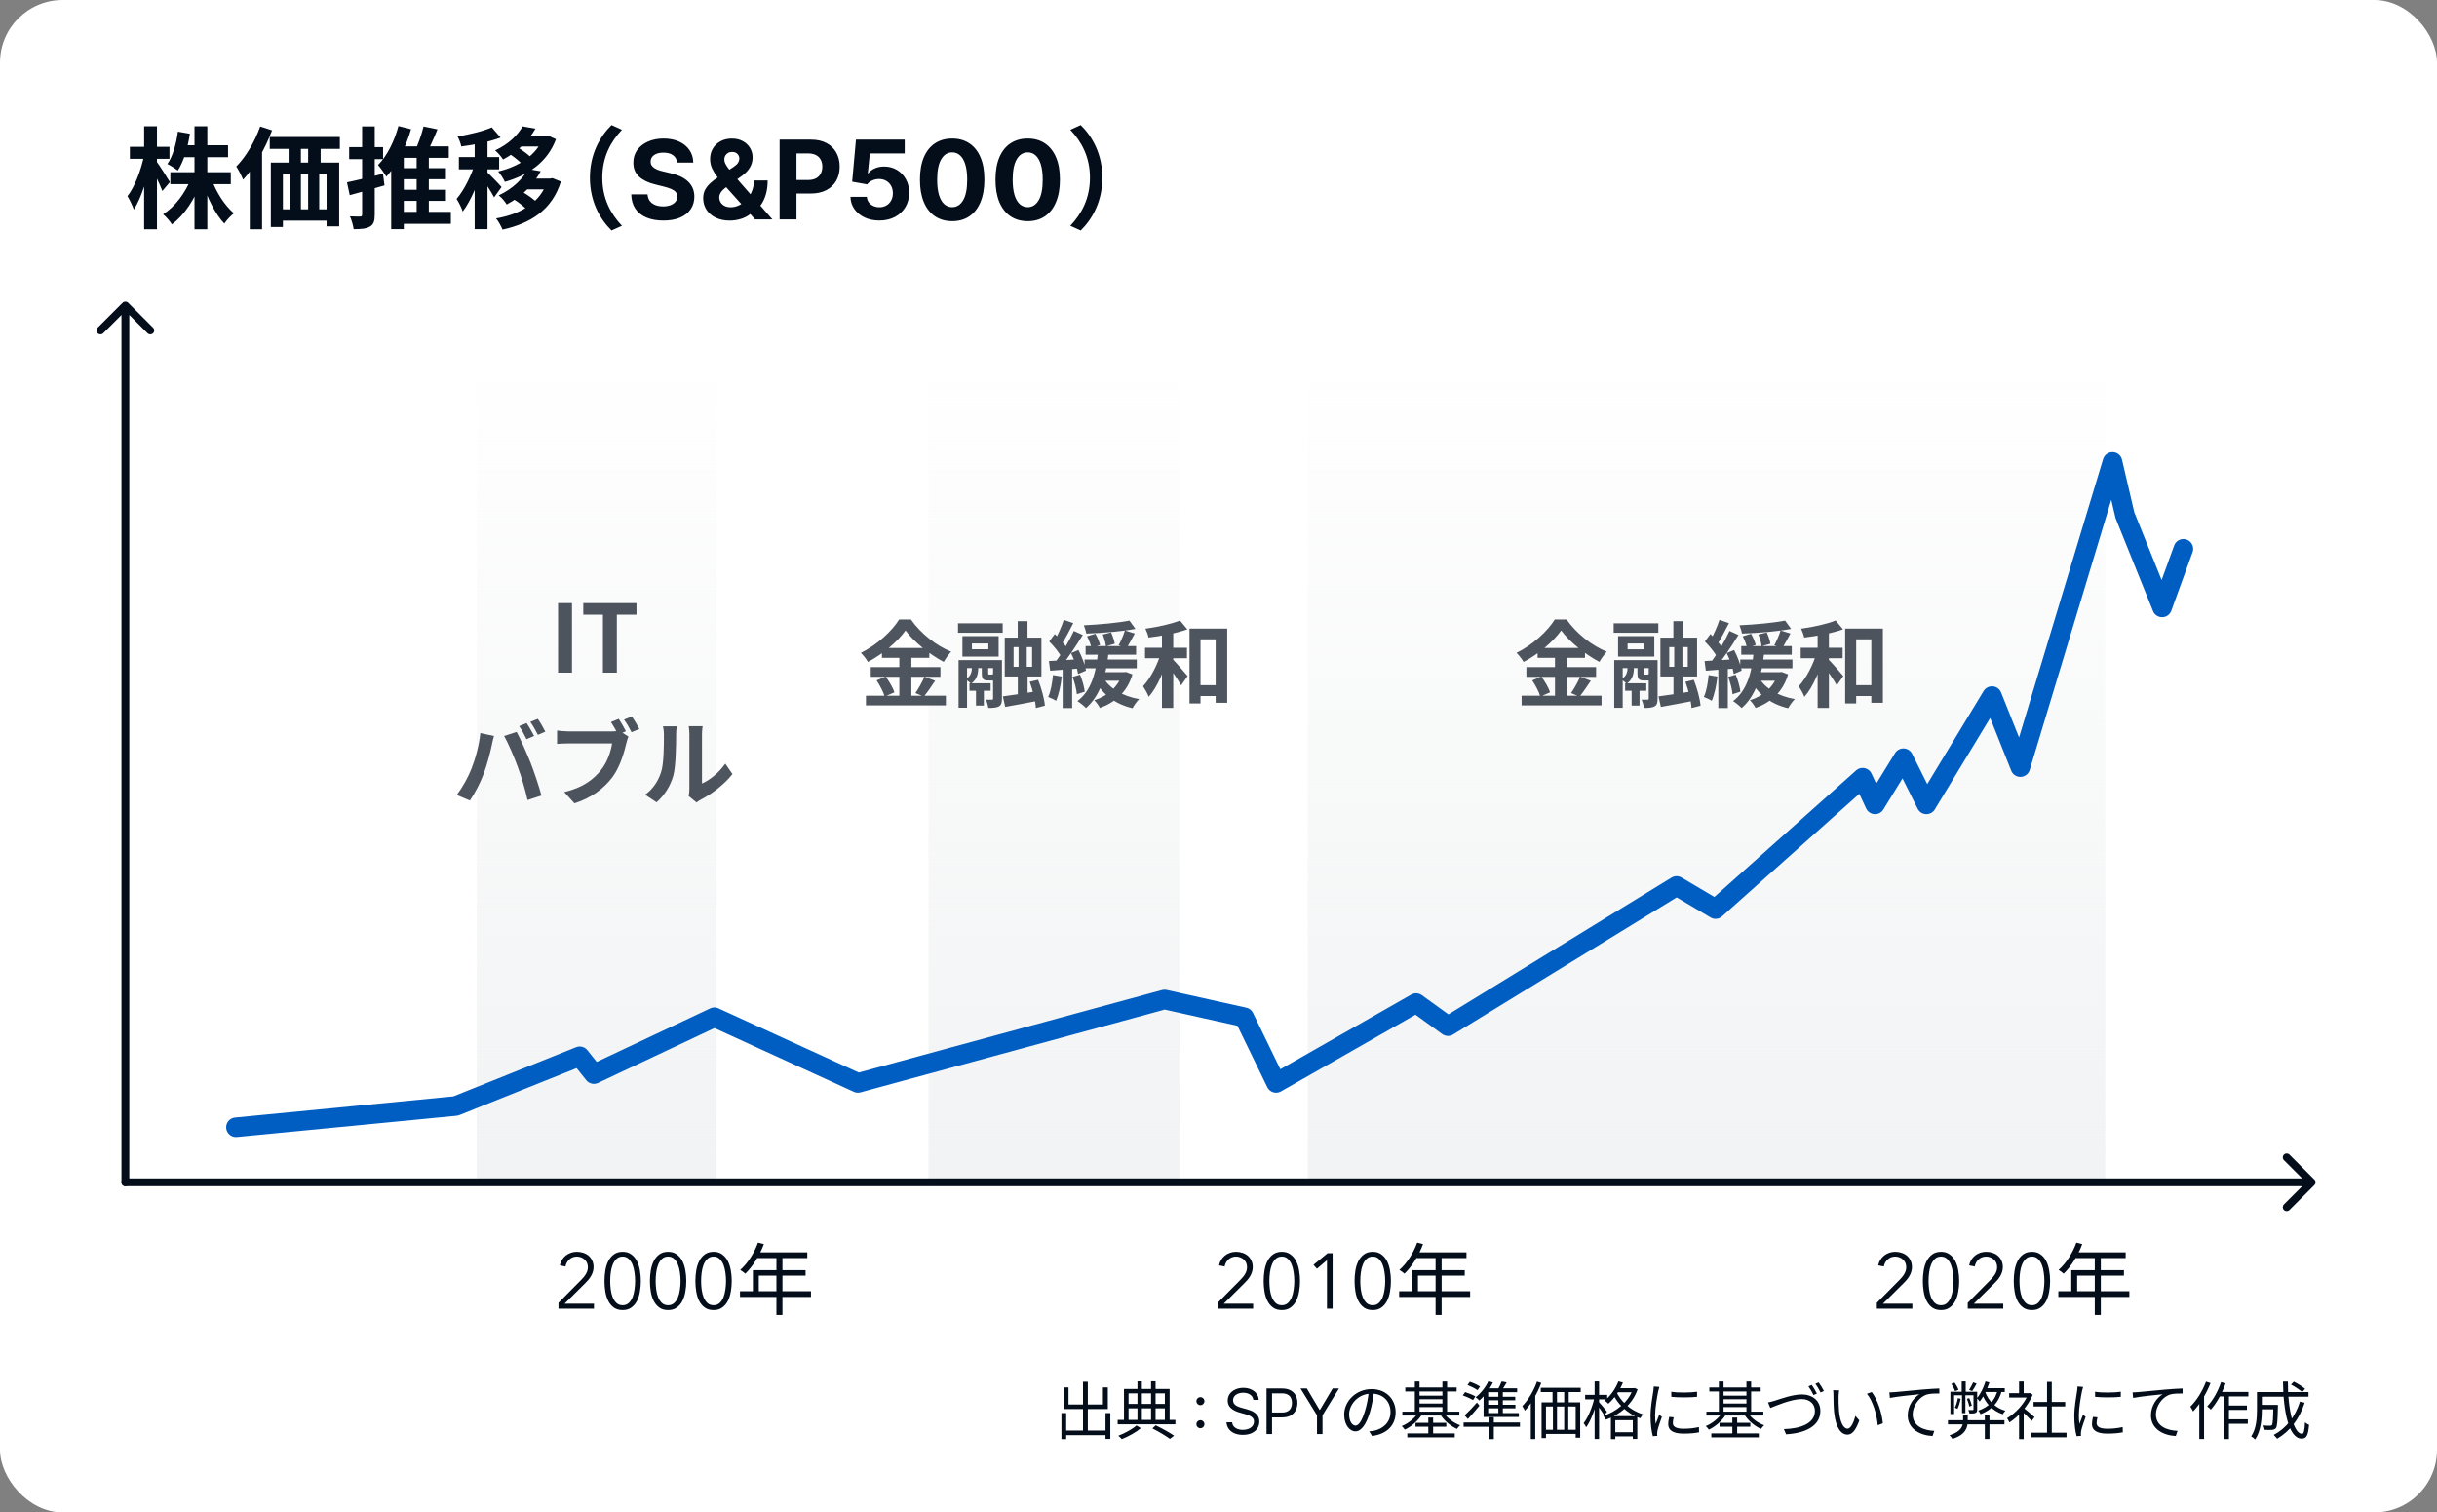
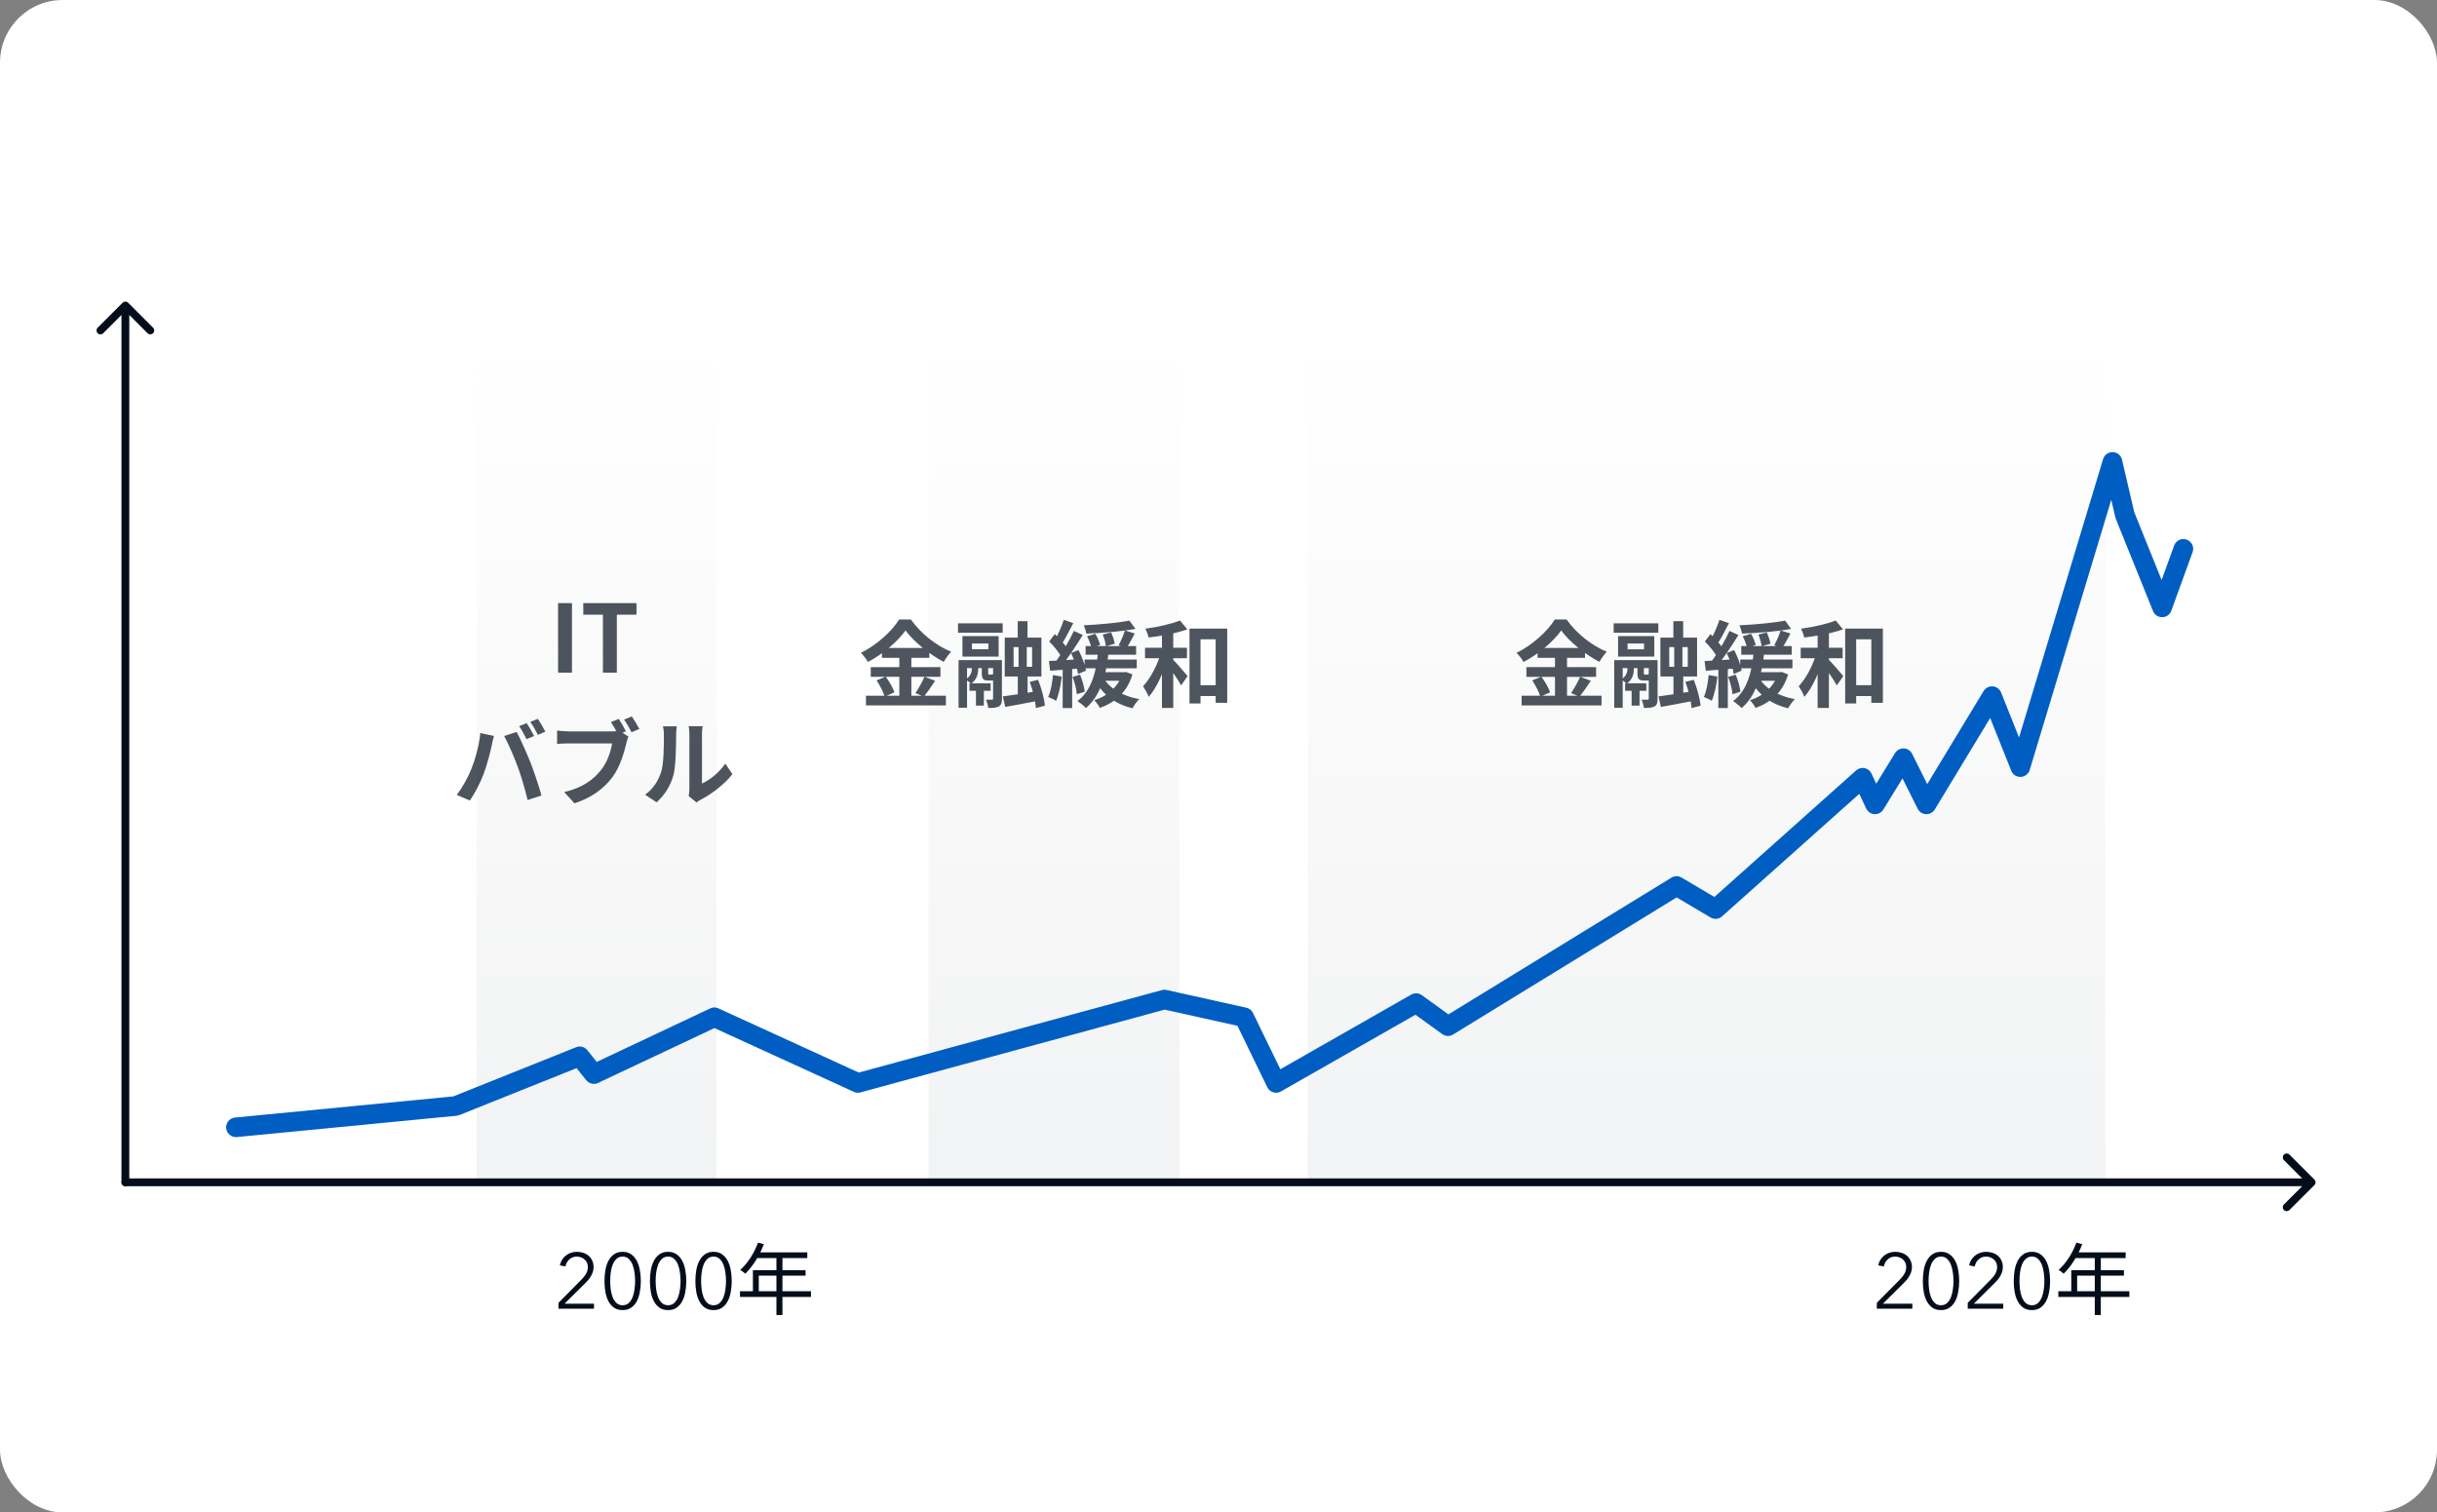
<svg xmlns="http://www.w3.org/2000/svg" width="311" height="193" viewBox="0 0 311 193" fill="none">
  <rect x="0" y="0" width="311" height="193" fill="#808080" stroke="none" />
  <rect width="311" height="193" rx="8" fill="white" />
-   <path d="M21.74 21.98H29.454V23.506H21.74V21.98ZM23.182 18.536H29.104V20.062H23.182V18.536ZM24.82 16.114H26.458V29.26H24.82V16.114ZM24.372 22.764L25.674 23.156C24.876 25.382 23.546 27.454 21.936 28.63C21.684 28.224 21.18 27.636 20.816 27.342C22.328 26.404 23.686 24.584 24.372 22.764ZM26.99 22.834C27.564 24.486 28.684 26.236 29.846 27.216C29.468 27.51 28.908 28.098 28.628 28.532C27.466 27.314 26.43 25.2 25.814 23.198L26.99 22.834ZM22.706 16.8L24.232 17.066C23.966 18.872 23.42 20.65 22.692 21.77C22.398 21.532 21.74 21.112 21.362 20.93C22.062 19.936 22.482 18.368 22.706 16.8ZM16.574 18.732H21.628V20.272H16.574V18.732ZM18.394 16.114H20.032V29.26H18.394V16.114ZM18.38 19.88L19.276 20.23C18.884 22.554 18.044 25.284 17.078 26.74C16.91 26.25 16.546 25.48 16.266 25.032C17.204 23.856 18.016 21.644 18.38 19.88ZM19.962 20.594C20.284 21 21.446 22.82 21.684 23.24L20.718 24.374C20.41 23.534 19.612 21.896 19.22 21.182L19.962 20.594ZM34.424 17.486H43.37V18.998H34.424V17.486ZM34.564 20.748H43.286V28.882H41.676V22.204H36.104V28.966H34.564V20.748ZM36.832 17.682H38.4V21.826H36.832V17.682ZM39.324 17.668H40.92V21.812H39.324V17.668ZM35.264 26.712H42.866V28.154H35.264V26.712ZM36.986 21.812H38.4V27.832H36.986V21.812ZM39.324 21.812H40.738V27.818H39.324V21.812ZM33.206 16.142L34.718 16.632C33.864 18.928 32.478 21.378 31.022 22.932C30.882 22.54 30.434 21.658 30.154 21.252C31.372 20.02 32.52 18.088 33.206 16.142ZM31.876 20.048L33.444 18.48V18.494V29.26H31.876V20.048ZM50.622 21.462H56.908V22.876H50.622V21.462ZM50.622 24.22H56.908V25.634H50.622V24.22ZM50.44 27.034H57.538V28.56H50.44V27.034ZM53.17 19.488H54.724V27.482H53.17V19.488ZM54.052 16.142L55.83 16.506C55.34 17.724 54.738 19.04 54.276 19.88L52.834 19.516C53.296 18.606 53.8 17.192 54.052 16.142ZM50.846 16.086L52.456 16.492C51.784 18.788 50.65 21.098 49.306 22.54C49.096 22.19 48.564 21.42 48.242 21.056C49.404 19.894 50.328 18.018 50.846 16.086ZM51.532 18.676H57.272V20.146H51.532V29.246H49.922V19.502L50.748 18.676H51.532ZM44.28 23.268C45.456 23.03 47.206 22.596 48.872 22.176L49.068 23.66C47.542 24.108 45.918 24.556 44.63 24.906L44.28 23.268ZM44.56 18.774H48.886V20.314H44.56V18.774ZM46.212 16.128H47.822V27.37C47.822 28.196 47.682 28.644 47.22 28.91C46.758 29.19 46.086 29.246 45.134 29.246C45.078 28.798 44.868 28.07 44.658 27.608C45.204 27.636 45.778 27.636 45.96 27.636C46.142 27.636 46.212 27.566 46.212 27.37V16.128ZM66.694 16.128L68.332 16.422C67.45 17.948 66.176 19.292 64.202 20.356C63.992 20.006 63.502 19.446 63.18 19.194C64.944 18.382 66.092 17.206 66.694 16.128ZM66.708 17.346H69.914V18.69H65.756L66.708 17.346ZM69.298 17.346H69.606L69.886 17.276L70.95 17.766C69.858 20.72 67.38 22.372 64.426 23.212C64.258 22.82 63.866 22.204 63.572 21.882C66.19 21.28 68.486 19.796 69.298 17.584V17.346ZM65.112 19.698L66.162 18.872C66.764 19.236 67.534 19.81 67.912 20.244L66.806 21.14C66.47 20.72 65.714 20.104 65.112 19.698ZM67.38 21.574L69.004 21.854C68.108 23.506 66.764 24.962 64.664 26.096C64.454 25.732 63.978 25.172 63.642 24.934C65.546 24.038 66.75 22.764 67.38 21.574ZM67.436 22.792H70.418V24.164H66.47L67.436 22.792ZM69.872 22.792H70.194L70.502 22.736L71.58 23.17C70.446 26.81 67.702 28.504 64.132 29.302C63.964 28.882 63.6 28.224 63.306 27.874C66.498 27.328 69.018 25.816 69.872 23.044V22.792ZM65.476 25.382L66.61 24.458C67.324 24.85 68.206 25.48 68.626 25.956L67.436 26.978C67.044 26.488 66.204 25.816 65.476 25.382ZM60.576 17.416H62.214V29.246H60.576V17.416ZM58.56 20.048H63.698V21.616H58.56V20.048ZM60.674 20.678L61.654 21.112C61.122 23.114 60.128 25.606 59.05 26.992C58.896 26.502 58.532 25.802 58.266 25.382C59.246 24.262 60.226 22.232 60.674 20.678ZM62.76 16.254L63.88 17.556C62.452 18.102 60.506 18.48 58.868 18.69C58.798 18.326 58.588 17.766 58.392 17.416C59.946 17.15 61.682 16.744 62.76 16.254ZM62.172 21.994C62.522 22.288 63.74 23.548 64.006 23.87L63.054 25.186C62.718 24.514 61.878 23.24 61.444 22.652L62.172 21.994ZM75.282 22.68C75.282 19.698 76.528 17.458 78.04 15.96L79.37 16.562C77.956 18.06 76.864 20.006 76.864 22.68C76.864 25.368 77.956 27.314 79.37 28.812L78.04 29.414C76.528 27.916 75.282 25.676 75.282 22.68ZM86.408 20.746C86.369 20.345 86.198 20.034 85.896 19.812C85.595 19.59 85.185 19.479 84.668 19.479C84.317 19.479 84.02 19.528 83.778 19.628C83.537 19.724 83.351 19.858 83.222 20.03C83.096 20.203 83.033 20.398 83.033 20.617C83.026 20.799 83.064 20.959 83.147 21.095C83.233 21.23 83.351 21.348 83.5 21.447C83.649 21.544 83.822 21.628 84.017 21.701C84.213 21.771 84.421 21.83 84.644 21.88L85.558 22.099C86.002 22.198 86.41 22.331 86.781 22.496C87.153 22.662 87.474 22.866 87.746 23.108C88.017 23.35 88.228 23.635 88.377 23.963C88.53 24.291 88.608 24.667 88.611 25.092C88.608 25.715 88.448 26.255 88.133 26.712C87.822 27.166 87.371 27.519 86.781 27.771C86.195 28.02 85.487 28.144 84.658 28.144C83.836 28.144 83.121 28.018 82.511 27.766C81.904 27.514 81.43 27.142 81.089 26.648C80.751 26.151 80.573 25.536 80.557 24.803H82.64C82.663 25.145 82.761 25.43 82.933 25.658C83.109 25.884 83.343 26.055 83.634 26.171C83.929 26.283 84.262 26.34 84.633 26.34C84.998 26.34 85.315 26.287 85.583 26.18C85.855 26.074 86.065 25.927 86.215 25.738C86.364 25.549 86.438 25.332 86.438 25.087C86.438 24.858 86.37 24.666 86.234 24.51C86.102 24.354 85.906 24.222 85.648 24.112C85.392 24.003 85.079 23.903 84.708 23.814L83.599 23.535C82.741 23.327 82.063 23 81.566 22.556C81.069 22.112 80.822 21.514 80.825 20.761C80.822 20.145 80.986 19.606 81.317 19.146C81.652 18.685 82.111 18.325 82.695 18.067C83.278 17.808 83.941 17.679 84.683 17.679C85.439 17.679 86.099 17.808 86.662 18.067C87.229 18.325 87.669 18.685 87.984 19.146C88.299 19.606 88.462 20.14 88.472 20.746H86.408ZM93.141 28.149C92.439 28.149 91.832 28.023 91.322 27.771C90.811 27.519 90.418 27.178 90.143 26.747C89.871 26.313 89.736 25.829 89.736 25.296C89.736 24.898 89.815 24.545 89.974 24.236C90.133 23.928 90.355 23.645 90.64 23.386C90.925 23.125 91.257 22.864 91.635 22.606L93.609 21.308C93.864 21.146 94.051 20.975 94.17 20.796C94.29 20.614 94.349 20.417 94.349 20.204C94.349 20.002 94.268 19.815 94.106 19.643C93.943 19.47 93.713 19.386 93.415 19.389C93.216 19.389 93.043 19.434 92.897 19.523C92.752 19.61 92.637 19.724 92.555 19.866C92.475 20.006 92.435 20.162 92.435 20.334C92.435 20.546 92.495 20.761 92.614 20.98C92.734 21.199 92.893 21.431 93.091 21.676C93.29 21.918 93.507 22.18 93.743 22.462L98.57 28H96.363L92.336 23.516C92.071 23.214 91.805 22.899 91.54 22.571C91.278 22.24 91.06 21.888 90.884 21.517C90.708 21.142 90.621 20.736 90.621 20.299C90.621 19.805 90.735 19.361 90.964 18.967C91.196 18.572 91.52 18.261 91.938 18.032C92.356 17.8 92.843 17.684 93.4 17.684C93.943 17.684 94.412 17.795 94.807 18.017C95.204 18.236 95.509 18.527 95.721 18.892C95.937 19.253 96.045 19.651 96.045 20.085C96.045 20.566 95.925 21.002 95.687 21.393C95.451 21.78 95.12 22.129 94.692 22.437L92.614 23.933C92.332 24.139 92.124 24.349 91.988 24.565C91.855 24.777 91.789 24.981 91.789 25.176C91.789 25.418 91.849 25.635 91.968 25.827C92.087 26.02 92.256 26.172 92.475 26.285C92.694 26.394 92.951 26.449 93.246 26.449C93.603 26.449 93.957 26.368 94.305 26.205C94.656 26.04 94.974 25.806 95.259 25.504C95.547 25.199 95.778 24.838 95.95 24.421C96.123 24.003 96.209 23.541 96.209 23.033H97.964C97.964 23.657 97.896 24.218 97.76 24.719C97.624 25.216 97.435 25.65 97.193 26.021C96.951 26.389 96.674 26.691 96.363 26.926C96.263 26.989 96.167 27.049 96.074 27.105C95.982 27.162 95.885 27.221 95.786 27.284C95.408 27.589 94.986 27.809 94.518 27.945C94.054 28.081 93.595 28.149 93.141 28.149ZM99.492 28V17.818H103.509C104.282 17.818 104.94 17.966 105.483 18.261C106.027 18.552 106.441 18.958 106.726 19.479C107.014 19.996 107.159 20.592 107.159 21.268C107.159 21.945 107.013 22.541 106.721 23.058C106.429 23.575 106.007 23.978 105.453 24.266C104.903 24.555 104.237 24.699 103.455 24.699H100.894V22.974H103.107C103.521 22.974 103.862 22.902 104.131 22.76C104.403 22.614 104.605 22.414 104.737 22.158C104.873 21.9 104.941 21.603 104.941 21.268C104.941 20.93 104.873 20.635 104.737 20.384C104.605 20.128 104.403 19.931 104.131 19.792C103.859 19.649 103.514 19.578 103.097 19.578H101.645V28H99.492ZM112.216 28.139C111.513 28.139 110.887 28.01 110.337 27.751C109.79 27.493 109.356 27.137 109.034 26.683C108.713 26.229 108.545 25.708 108.532 25.121H110.62C110.643 25.516 110.809 25.836 111.117 26.081C111.425 26.326 111.792 26.449 112.216 26.449C112.554 26.449 112.852 26.374 113.111 26.225C113.373 26.073 113.576 25.862 113.722 25.594C113.871 25.322 113.946 25.01 113.946 24.659C113.946 24.301 113.87 23.986 113.717 23.715C113.568 23.443 113.361 23.231 113.096 23.078C112.831 22.926 112.527 22.848 112.186 22.845C111.888 22.845 111.598 22.906 111.316 23.028C111.038 23.151 110.821 23.318 110.665 23.53L108.751 23.188L109.233 17.818H115.457V19.578H111.008L110.744 22.129H110.804C110.983 21.877 111.253 21.668 111.614 21.502C111.976 21.336 112.38 21.254 112.827 21.254C113.441 21.254 113.987 21.398 114.468 21.686C114.949 21.974 115.328 22.37 115.607 22.874C115.885 23.375 116.022 23.951 116.019 24.604C116.022 25.291 115.863 25.9 115.542 26.434C115.224 26.964 114.778 27.382 114.205 27.687C113.634 27.988 112.972 28.139 112.216 28.139ZM121.513 28.224C120.658 28.22 119.922 28.01 119.305 27.592C118.692 27.175 118.22 26.57 117.888 25.778C117.56 24.986 117.398 24.033 117.401 22.919C117.401 21.809 117.565 20.863 117.893 20.08C118.225 19.298 118.697 18.703 119.31 18.296C119.927 17.884 120.661 17.679 121.513 17.679C122.365 17.679 123.097 17.884 123.71 18.296C124.327 18.706 124.801 19.303 125.132 20.085C125.464 20.864 125.628 21.809 125.624 22.919C125.624 24.036 125.459 24.991 125.127 25.783C124.799 26.575 124.328 27.18 123.715 27.597C123.102 28.015 122.368 28.224 121.513 28.224ZM121.513 26.439C122.096 26.439 122.562 26.146 122.91 25.559C123.258 24.972 123.43 24.092 123.427 22.919C123.427 22.147 123.347 21.504 123.188 20.99C123.032 20.476 122.81 20.09 122.522 19.832C122.237 19.573 121.901 19.444 121.513 19.444C120.933 19.444 120.469 19.734 120.121 20.314C119.773 20.894 119.597 21.762 119.594 22.919C119.594 23.701 119.672 24.354 119.827 24.878C119.987 25.398 120.21 25.789 120.499 26.051C120.787 26.31 121.125 26.439 121.513 26.439ZM131.151 28.224C130.296 28.22 129.561 28.01 128.944 27.592C128.331 27.175 127.859 26.57 127.527 25.778C127.199 24.986 127.037 24.033 127.04 22.919C127.04 21.809 127.204 20.863 127.532 20.08C127.864 19.298 128.336 18.703 128.949 18.296C129.566 17.884 130.3 17.679 131.151 17.679C132.003 17.679 132.736 17.884 133.349 18.296C133.965 18.706 134.439 19.303 134.771 20.085C135.102 20.864 135.266 21.809 135.263 22.919C135.263 24.036 135.097 24.991 134.766 25.783C134.438 26.575 133.967 27.18 133.354 27.597C132.741 28.015 132.007 28.224 131.151 28.224ZM131.151 26.439C131.735 26.439 132.2 26.146 132.548 25.559C132.896 24.972 133.069 24.092 133.066 22.919C133.066 22.147 132.986 21.504 132.827 20.99C132.671 20.476 132.449 20.09 132.161 19.832C131.876 19.573 131.539 19.444 131.151 19.444C130.571 19.444 130.107 19.734 129.759 20.314C129.411 20.894 129.236 21.762 129.232 22.919C129.232 23.701 129.31 24.354 129.466 24.878C129.625 25.398 129.849 25.789 130.137 26.051C130.426 26.31 130.764 26.439 131.151 26.439ZM140.677 22.68C140.677 25.676 139.431 27.916 137.919 29.414L136.589 28.812C138.003 27.314 139.095 25.368 139.095 22.68C139.095 20.006 138.003 18.06 136.589 16.562L137.919 15.96C139.431 17.458 140.677 19.698 140.677 22.68Z" fill="#030E1A" />
-   <path d="M135.751 182.552H141.399V183.144H135.751V182.552ZM138.207 176.328H138.823V182.888H138.207V176.328ZM135.455 180.32H136.063V183.648H135.455V180.32ZM141.079 180.32H141.695V183.624H141.079V180.32ZM135.767 177.048H136.359V179.224H140.751V177.048H141.375V179.808H135.767V177.048ZM147.063 182.28L147.487 181.888C148.335 182.296 149.279 182.824 149.831 183.208L149.303 183.616C148.775 183.232 147.903 182.704 147.063 182.28ZM142.631 181.192H149.999V181.76H142.631V181.192ZM143.743 179.152H148.903V179.72H143.743V179.152ZM145.159 176.272H145.719V181.456H145.159V176.272ZM146.895 176.264H147.471V181.464H146.895V176.264ZM143.439 177.248H149.263V181.424H148.655V177.808H144.023V181.424H143.439V177.248ZM145.031 181.904L145.599 182.248C144.975 182.776 143.983 183.32 143.159 183.648C143.055 183.52 142.847 183.328 142.711 183.216C143.543 182.904 144.535 182.36 145.031 181.904ZM153.191 182.256C153.051 182.256 152.931 182.205 152.831 182.105C152.73 182.005 152.68 181.884 152.68 181.744C152.68 181.604 152.73 181.484 152.831 181.384C152.931 181.283 153.051 181.233 153.191 181.233C153.331 181.233 153.452 181.283 153.552 181.384C153.653 181.484 153.703 181.604 153.703 181.744C153.703 181.837 153.679 181.922 153.632 182C153.586 182.078 153.525 182.14 153.447 182.188C153.371 182.233 153.286 182.256 153.191 182.256ZM153.191 179.312C153.051 179.312 152.931 179.262 152.831 179.162C152.73 179.062 152.68 178.941 152.68 178.801C152.68 178.661 152.73 178.541 152.831 178.44C152.931 178.34 153.051 178.29 153.191 178.29C153.331 178.29 153.452 178.34 153.552 178.44C153.653 178.541 153.703 178.661 153.703 178.801C153.703 178.894 153.679 178.979 153.632 179.057C153.586 179.134 153.525 179.197 153.447 179.244C153.371 179.29 153.286 179.312 153.191 179.312ZM159.949 178.636C159.914 178.348 159.776 178.125 159.534 177.966C159.291 177.807 158.994 177.727 158.642 177.727C158.384 177.727 158.159 177.769 157.966 177.852C157.774 177.936 157.625 178.05 157.517 178.196C157.411 178.342 157.358 178.508 157.358 178.693C157.358 178.848 157.395 178.982 157.468 179.094C157.544 179.204 157.641 179.295 157.758 179.369C157.876 179.441 157.999 179.501 158.128 179.548C158.256 179.594 158.375 179.631 158.483 179.659L159.074 179.818C159.225 179.858 159.394 179.913 159.579 179.983C159.767 180.053 159.946 180.149 160.116 180.27C160.289 180.389 160.431 180.543 160.542 180.73C160.654 180.918 160.71 181.148 160.71 181.42C160.71 181.735 160.628 182.019 160.463 182.273C160.3 182.527 160.061 182.728 159.747 182.878C159.434 183.027 159.055 183.102 158.608 183.102C158.191 183.102 157.83 183.035 157.525 182.901C157.222 182.766 156.984 182.579 156.809 182.338C156.637 182.098 156.539 181.818 156.517 181.5H157.244C157.263 181.72 157.337 181.902 157.466 182.045C157.596 182.187 157.761 182.294 157.96 182.364C158.161 182.432 158.377 182.466 158.608 182.466C158.877 182.466 159.118 182.422 159.332 182.335C159.546 182.246 159.716 182.123 159.841 181.966C159.966 181.807 160.028 181.621 160.028 181.409C160.028 181.216 159.974 181.059 159.866 180.938C159.758 180.816 159.616 180.718 159.44 180.642C159.264 180.566 159.074 180.5 158.869 180.443L158.153 180.239C157.699 180.108 157.339 179.921 157.074 179.679C156.808 179.437 156.676 179.119 156.676 178.727C156.676 178.402 156.764 178.117 156.94 177.875C157.118 177.631 157.357 177.441 157.656 177.307C157.957 177.17 158.293 177.102 158.664 177.102C159.039 177.102 159.373 177.17 159.664 177.304C159.956 177.437 160.187 177.618 160.358 177.849C160.53 178.08 160.621 178.343 160.63 178.636H159.949ZM161.628 183V177.182H163.594C164.051 177.182 164.424 177.264 164.714 177.429C165.005 177.592 165.221 177.812 165.361 178.091C165.501 178.369 165.571 178.68 165.571 179.023C165.571 179.366 165.501 179.677 165.361 179.957C165.223 180.238 165.009 180.461 164.719 180.628C164.429 180.793 164.058 180.875 163.606 180.875H162.196V180.25H163.583C163.895 180.25 164.146 180.196 164.336 180.088C164.525 179.98 164.662 179.834 164.748 179.651C164.835 179.465 164.878 179.256 164.878 179.023C164.878 178.79 164.835 178.581 164.748 178.398C164.662 178.214 164.524 178.07 164.333 177.966C164.142 177.86 163.888 177.807 163.571 177.807H162.333V183H161.628ZM165.966 177.182H166.773L168.387 179.898H168.455L170.069 177.182H170.876L168.773 180.602V183H168.069V180.602L165.966 177.182ZM175.346 177.544C175.242 178.376 175.082 179.312 174.834 180.168C174.346 181.808 173.706 182.656 172.97 182.656C172.25 182.656 171.538 181.84 171.538 180.512C171.538 178.776 173.082 177.264 175.042 177.264C176.914 177.264 178.106 178.584 178.106 180.208C178.106 181.88 177.002 183 175.098 183.248L174.73 182.656C174.986 182.632 175.226 182.6 175.418 182.56C176.442 182.328 177.45 181.56 177.45 180.176C177.45 178.896 176.562 177.84 175.026 177.84C173.266 177.84 172.17 179.288 172.17 180.464C172.17 181.472 172.626 181.92 172.986 181.92C173.362 181.92 173.794 181.376 174.202 180.024C174.434 179.264 174.602 178.36 174.682 177.528L175.346 177.544ZM179.338 177.056H185.89V177.568H179.338V177.056ZM179.594 182.92H185.65V183.424H179.594V182.92ZM180.914 178.096H184.282V178.552H180.914V178.096ZM180.914 179.104H184.282V179.56H180.914V179.104ZM178.962 180.136H186.234V180.64H178.962V180.136ZM180.642 181.568H184.57V182.064H180.642V181.568ZM180.554 176.288H181.154V180.416H180.554V176.288ZM184.074 176.288H184.674V180.416H184.074V176.288ZM182.274 180.896H182.89V183.2H182.274V180.896ZM180.978 180.272L181.482 180.464C180.994 181.288 180.114 182.048 179.274 182.44C179.186 182.304 179.018 182.096 178.882 181.984C179.69 181.664 180.546 180.976 180.978 180.272ZM184.25 180.272C184.674 180.952 185.506 181.584 186.338 181.88C186.202 181.992 186.026 182.2 185.938 182.344C185.09 181.984 184.242 181.24 183.778 180.456L184.25 180.272ZM187.274 176.736L187.578 176.328C188.018 176.472 188.586 176.736 188.874 176.936L188.554 177.4C188.274 177.2 187.714 176.912 187.274 176.736ZM186.674 178.072L186.97 177.648C187.41 177.784 187.986 178.016 188.282 178.192L187.986 178.664C187.69 178.48 187.122 178.224 186.674 178.072ZM186.906 180.616C187.33 180.232 187.962 179.576 188.482 178.976L188.802 179.376C188.346 179.936 187.818 180.56 187.322 181.08L186.906 180.616ZM190.018 180.864H190.634V183.648H190.018V180.864ZM186.778 181.528H193.97V182.072H186.778V181.528ZM189.946 176.248L190.522 176.416C190.106 177.304 189.442 178.16 188.786 178.72C188.69 178.608 188.458 178.4 188.314 178.304C188.97 177.808 189.586 177.04 189.946 176.248ZM189.33 177.672L189.914 177.176V180.496H189.33V177.672ZM189.69 177.16H193.61V177.656H189.394L189.69 177.16ZM189.33 180.32H193.826V180.816H189.33V180.32ZM189.57 178.24H193.37V178.688H189.57V178.24ZM189.57 179.264H193.394V179.72H189.57V179.264ZM191.21 177.352H191.786V180.512H191.21V177.352ZM191.634 176.288L192.282 176.408C192.05 176.808 191.794 177.232 191.586 177.512L191.09 177.384C191.29 177.08 191.514 176.608 191.634 176.288ZM196.626 177.096H201.722V177.64H196.626V177.096ZM196.73 178.952H201.658V183.464H201.082V179.488H197.29V183.512H196.73V178.952ZM198.13 177.176H198.698V179.336H198.13V177.176ZM199.618 177.176H200.194V179.336H199.618V177.176ZM196.986 182.456H201.49V182.984H196.986V182.456ZM198.178 179.32H198.698V182.856H198.178V179.32ZM199.618 179.32H200.138V182.856H199.618V179.32ZM196.146 176.304L196.69 176.48C196.194 177.8 195.426 179.128 194.602 180.016C194.546 179.88 194.378 179.576 194.266 179.432C195.018 178.672 195.722 177.496 196.146 176.304ZM195.354 178.384L195.914 177.824L195.922 177.832V183.64H195.354V178.384ZM206.306 177.144H208.562V177.672H206.306V177.144ZM205.578 180.712H208.946V183.624H208.37V181.232H206.138V183.648H205.578V180.712ZM205.818 182.768H208.674V183.296H205.818V182.768ZM206.538 176.272L207.114 176.432C206.682 177.496 205.978 178.496 205.25 179.128C205.154 179.024 204.914 178.816 204.778 178.728C205.514 178.152 206.162 177.24 206.538 176.272ZM208.394 177.144H208.506L208.61 177.12L208.986 177.296C208.298 179.28 206.65 180.552 204.946 181.168C204.874 181.016 204.722 180.792 204.602 180.68C206.21 180.176 207.81 178.944 208.394 177.248V177.144ZM206.258 177.56C206.754 178.696 207.93 179.952 209.69 180.488C209.57 180.6 209.402 180.84 209.322 180.984C207.538 180.36 206.362 179.032 205.818 177.84L206.258 177.56ZM202.29 178H205.106V178.568H202.29V178ZM203.498 176.28H204.066V183.632H203.498V176.28ZM203.474 178.352L203.85 178.48C203.586 179.768 203.018 181.328 202.418 182.136C202.354 181.976 202.21 181.744 202.098 181.608C202.666 180.888 203.234 179.504 203.474 178.352ZM204.026 178.888C204.218 179.08 204.922 179.936 205.082 180.152L204.722 180.616C204.53 180.264 203.954 179.44 203.73 179.152L204.026 178.888ZM213.282 177.6C214.154 177.752 215.778 177.72 216.57 177.6V178.248C215.714 178.344 214.162 178.344 213.29 178.248L213.282 177.6ZM213.594 180.864C213.522 181.152 213.482 181.376 213.482 181.592C213.482 181.96 213.738 182.32 214.834 182.32C215.546 182.32 216.17 182.256 216.81 182.104L216.826 182.776C216.33 182.88 215.658 182.944 214.826 182.944C213.49 182.944 212.89 182.496 212.89 181.744C212.89 181.48 212.93 181.192 213.018 180.808L213.594 180.864ZM211.762 176.984C211.714 177.12 211.65 177.376 211.618 177.52C211.466 178.264 211.218 179.688 211.218 180.592C211.218 180.976 211.242 181.312 211.29 181.704C211.426 181.344 211.61 180.864 211.746 180.536L212.082 180.8C211.882 181.368 211.586 182.208 211.514 182.592C211.49 182.704 211.474 182.856 211.474 182.952C211.482 183.032 211.49 183.144 211.498 183.232L210.93 183.272C210.77 182.704 210.634 181.784 210.634 180.696C210.634 179.52 210.898 178.152 210.994 177.488C211.018 177.304 211.042 177.104 211.05 176.928L211.762 176.984ZM218.138 177.056H224.69V177.568H218.138V177.056ZM218.394 182.92H224.45V183.424H218.394V182.92ZM219.714 178.096H223.082V178.552H219.714V178.096ZM219.714 179.104H223.082V179.56H219.714V179.104ZM217.762 180.136H225.034V180.64H217.762V180.136ZM219.442 181.568H223.37V182.064H219.442V181.568ZM219.354 176.288H219.954V180.416H219.354V176.288ZM222.874 176.288H223.474V180.416H222.874V176.288ZM221.074 180.896H221.69V183.2H221.074V180.896ZM219.778 180.272L220.282 180.464C219.794 181.288 218.914 182.048 218.074 182.44C217.986 182.304 217.818 182.096 217.682 181.984C218.49 181.664 219.346 180.976 219.778 180.272ZM223.05 180.272C223.474 180.952 224.306 181.584 225.138 181.88C225.002 181.992 224.826 182.2 224.738 182.344C223.89 181.984 223.042 181.24 222.578 180.456L223.05 180.272ZM225.626 178.968C225.922 178.912 226.21 178.824 226.514 178.736C227.194 178.52 228.762 177.944 229.93 177.944C231.258 177.944 232.306 178.712 232.306 180.048C232.306 181.968 230.402 182.896 227.93 183.032L227.65 182.368C229.738 182.312 231.61 181.68 231.61 180.04C231.61 179.2 230.994 178.536 229.914 178.536C228.594 178.536 226.562 179.416 225.922 179.672L225.626 178.968ZM231.21 176.728C231.41 177.016 231.706 177.504 231.866 177.832L231.434 178.024C231.274 177.696 231.002 177.216 230.786 176.912L231.21 176.728ZM232.09 176.408C232.306 176.704 232.618 177.2 232.762 177.504L232.338 177.696C232.162 177.344 231.898 176.888 231.666 176.592L232.09 176.408ZM234.706 177.424C234.666 177.608 234.642 177.992 234.634 178.2C234.626 178.696 234.634 179.432 234.69 180.088C234.826 181.424 235.21 182.312 235.786 182.312C236.194 182.312 236.57 181.488 236.778 180.688L237.282 181.256C236.794 182.608 236.314 183.072 235.77 183.072C235.01 183.072 234.29 182.32 234.066 180.248C233.994 179.56 233.978 178.584 233.978 178.12C233.978 177.936 233.978 177.592 233.93 177.408L234.706 177.424ZM238.866 177.64C239.586 178.568 240.162 180.272 240.282 181.624L239.634 181.88C239.498 180.44 239.01 178.792 238.25 177.856L238.866 177.64ZM241.112 177.688C241.416 177.68 241.672 177.664 241.832 177.648C242.352 177.592 243.856 177.448 245.336 177.32C246.208 177.248 246.952 177.2 247.488 177.184L247.496 177.824C247.032 177.816 246.336 177.832 245.928 177.944C244.784 178.312 244.088 179.536 244.088 180.48C244.088 182.04 245.552 182.536 246.848 182.592L246.624 183.248C245.136 183.192 243.456 182.408 243.456 180.616C243.456 179.368 244.216 178.352 244.952 177.92C244.088 178.008 242.056 178.208 241.184 178.392L241.112 177.688ZM248.592 181.232H255.8V181.768H248.592V181.232ZM250.52 180.592H251.112V181.296C251.112 182.128 250.904 183.064 249.168 183.624C249.096 183.488 248.912 183.272 248.784 183.16C250.352 182.672 250.52 181.912 250.52 181.28V180.592ZM253.296 180.592H253.888V183.632H253.296V180.592ZM248.904 177.6H252.04V178.048H249.376V180.448H248.904V177.6ZM251.848 177.6H252.32V179.848C252.32 180.088 252.28 180.224 252.112 180.296C251.952 180.376 251.696 180.376 251.336 180.376C251.32 180.256 251.248 180.064 251.184 179.936C251.464 179.944 251.672 179.944 251.752 179.936C251.824 179.928 251.848 179.912 251.848 179.84V177.6ZM249.024 176.592L249.44 176.44C249.64 176.72 249.856 177.104 249.936 177.352L249.496 177.536C249.424 177.28 249.216 176.888 249.024 176.592ZM251.008 178.496L251.312 178.416C251.448 178.728 251.592 179.128 251.632 179.376L251.32 179.488C251.272 179.224 251.136 178.808 251.008 178.496ZM251.808 176.4L252.248 176.568C252.072 176.912 251.856 177.272 251.68 177.52L251.288 177.368C251.456 177.112 251.68 176.688 251.808 176.4ZM249.856 178.416L250.216 178.496C250.12 178.96 249.976 179.456 249.808 179.784C249.736 179.744 249.568 179.664 249.472 179.624C249.656 179.288 249.776 178.848 249.856 178.416ZM253.384 176.28L253.88 176.416C253.584 177.32 253.128 178.248 252.64 178.848C252.568 178.752 252.392 178.52 252.288 178.416C252.752 177.88 253.136 177.08 253.384 176.28ZM253.264 177.144H255.84V177.632H253.024L253.264 177.144ZM250.344 176.28H250.856V177.912H250.816V180.328H250.384V177.912H250.344V176.28ZM254.936 177.344L255.472 177.408C255.096 178.976 254.176 179.912 252.752 180.464C252.704 180.344 252.56 180.112 252.464 180.008C253.776 179.552 254.624 178.712 254.936 177.344ZM253.336 177.6C253.752 178.776 254.656 179.672 255.92 180.024C255.808 180.136 255.656 180.328 255.584 180.472C254.264 180.032 253.344 179.056 252.88 177.712L253.336 177.6ZM259.2 182.824H263.72V183.416H259.2V182.824ZM259.512 178.904H263.552V179.48H259.512V178.904ZM261.232 176.344H261.84V183.112H261.232V176.344ZM256.4 177.784H259.056V178.336H256.4V177.784ZM257.664 180.184L258.256 179.472V183.648H257.664V180.184ZM257.664 176.288H258.256V178.056H257.664V176.288ZM258.208 179.632C258.48 179.824 259.408 180.64 259.64 180.84L259.272 181.328C258.976 180.984 258.192 180.224 257.864 179.936L258.208 179.632ZM258.832 177.784H258.952L259.064 177.76L259.408 177.984C258.8 179.456 257.576 180.784 256.432 181.52C256.368 181.368 256.224 181.088 256.12 180.984C257.208 180.344 258.352 179.128 258.832 177.912V177.784ZM267.36 177.6C268.232 177.752 269.856 177.72 270.648 177.6V178.248C269.792 178.344 268.24 178.344 267.368 178.248L267.36 177.6ZM267.672 180.864C267.6 181.152 267.56 181.376 267.56 181.592C267.56 181.96 267.816 182.32 268.912 182.32C269.624 182.32 270.248 182.256 270.888 182.104L270.904 182.776C270.408 182.88 269.736 182.944 268.904 182.944C267.568 182.944 266.968 182.496 266.968 181.744C266.968 181.48 267.008 181.192 267.096 180.808L267.672 180.864ZM265.84 176.984C265.792 177.12 265.728 177.376 265.696 177.52C265.544 178.264 265.296 179.688 265.296 180.592C265.296 180.976 265.32 181.312 265.368 181.704C265.504 181.344 265.688 180.864 265.824 180.536L266.16 180.8C265.96 181.368 265.664 182.208 265.592 182.592C265.568 182.704 265.552 182.856 265.552 182.952C265.56 183.032 265.568 183.144 265.576 183.232L265.008 183.272C264.848 182.704 264.712 181.784 264.712 180.696C264.712 179.52 264.976 178.152 265.072 177.488C265.096 177.304 265.12 177.104 265.128 176.928L265.84 176.984ZM272.152 177.688C272.456 177.68 272.712 177.664 272.872 177.648C273.392 177.592 274.896 177.448 276.376 177.32C277.248 177.248 277.992 177.2 278.528 177.184L278.536 177.824C278.072 177.816 277.376 177.832 276.968 177.944C275.824 178.312 275.128 179.536 275.128 180.48C275.128 182.04 276.592 182.536 277.888 182.592L277.664 183.248C276.176 183.192 274.496 182.408 274.496 180.616C274.496 179.368 275.256 178.352 275.992 177.92C275.128 178.008 273.096 178.208 272.224 178.392L272.152 177.688ZM283.136 177.624H286.928V178.2H282.856L283.136 177.624ZM284.136 179.36H286.744V179.912H284.136V179.36ZM284.128 181.12H286.856V181.688H284.128V181.12ZM283.832 177.808H284.448V183.64H283.832V177.808ZM283.44 176.376L284.024 176.528C283.568 177.8 282.872 179.056 282.136 179.88C282.048 179.776 281.808 179.56 281.672 179.464C282.4 178.72 283.048 177.552 283.44 176.376ZM281.52 176.312L282.096 176.496C281.568 177.848 280.744 179.216 279.872 180.112C279.816 179.968 279.632 179.648 279.52 179.504C280.32 178.728 281.064 177.528 281.52 176.312ZM280.664 178.376L281.256 177.776L281.272 177.784V183.632H280.664V178.376ZM288.36 179.28H290.352V179.84H288.36V179.28ZM290.112 179.28H290.696C290.696 179.28 290.696 179.456 290.696 179.536C290.656 181.344 290.608 182.016 290.44 182.24C290.312 182.384 290.184 182.44 289.96 182.464C289.752 182.488 289.392 182.48 289 182.464C288.984 182.288 288.92 182.056 288.832 181.904C289.192 181.936 289.544 181.936 289.68 181.936C289.792 181.936 289.872 181.928 289.928 181.856C290.048 181.712 290.088 181.112 290.112 179.384V179.28ZM292.368 176.688L292.728 176.312C293.224 176.568 293.856 176.952 294.168 177.232L293.792 177.64C293.488 177.36 292.872 176.952 292.368 176.688ZM293.512 178.856L294.112 179C293.432 181.088 292.24 182.632 290.6 183.6C290.512 183.48 290.288 183.232 290.16 183.112C291.784 182.248 292.912 180.784 293.512 178.856ZM288.408 177.64H294.6V178.232H288.408V177.64ZM288.024 177.64H288.648V179.896C288.648 181.032 288.52 182.648 287.792 183.696C287.688 183.576 287.432 183.368 287.288 183.296C287.952 182.312 288.024 180.936 288.024 179.888V177.64ZM291.344 176.296H291.968C291.952 179.976 292.736 182.976 293.776 182.976C294 182.976 294.104 182.56 294.152 181.496C294.288 181.632 294.512 181.768 294.672 181.824C294.56 183.192 294.336 183.584 293.728 183.584C292.096 183.584 291.376 180.128 291.344 176.296Z" fill="#030E1A" />
  <rect x="60.837" y="38.986" width="30.605" height="111.888" fill="url(#paint0_linear_5450_21624)" />
  <rect x="118.49" y="38.986" width="32.028" height="111.888" fill="url(#paint1_linear_5450_21624)" />
  <rect x="166.889" y="38.986" width="101.778" height="111.888" fill="url(#paint2_linear_5450_21624)" />
  <path d="M295.354 151.228C295.549 151.032 295.549 150.716 295.354 150.521L292.172 147.339C291.976 147.143 291.66 147.143 291.464 147.339C291.269 147.534 291.269 147.85 291.464 148.046L294.293 150.874L291.464 153.703C291.269 153.898 291.269 154.214 291.464 154.41C291.66 154.605 291.976 154.605 292.172 154.41L295.354 151.228ZM16 150.374C15.724 150.374 15.5 150.598 15.5 150.874C15.5 151.15 15.724 151.374 16 151.374V150.374ZM295 150.374L16 150.374V151.374L295 151.374V150.374Z" fill="#030E1A" />
  <path d="M16.354 38.633C16.158 38.437 15.842 38.437 15.646 38.633L12.464 41.815C12.269 42.01 12.269 42.327 12.464 42.522C12.66 42.717 12.976 42.717 13.172 42.522L16 39.693L18.828 42.522C19.024 42.717 19.34 42.717 19.535 42.522C19.731 42.327 19.731 42.01 19.535 41.815L16.354 38.633ZM15.5 150.874C15.5 151.15 15.724 151.374 16 151.374C16.276 151.374 16.5 151.15 16.5 150.874L15.5 150.874ZM15.5 38.986L15.5 150.874L16.5 150.874L16.5 38.986L15.5 38.986Z" fill="#030E1A" />
  <path d="M30.111 143.853L58.152 141.136L73.981 134.796L75.79 137.06L91.167 129.814L109.484 138.192L148.605 127.55L158.781 129.814L162.851 138.192L180.716 128.003L184.786 130.946L213.957 113.059L218.932 116.002L237.701 99.247L239.284 102.643L242.902 96.756L245.842 102.643L254.209 88.831L257.827 97.888L269.586 58.943L271.169 65.735L275.918 77.51L278.631 70.038" stroke="#005EC2" stroke-width="2.5" stroke-linecap="round" stroke-linejoin="round" />
  <path d="M71.218 85.84V76.96H72.994V85.84H71.218ZM76.943 85.84V78.436H74.435V76.96H81.227V78.436H78.719V85.84H76.943ZM67.204 92.276C67.504 92.708 67.936 93.476 68.164 93.92L67.192 94.328C66.952 93.836 66.58 93.128 66.256 92.66L67.204 92.276ZM68.632 91.736C68.944 92.18 69.388 92.948 69.592 93.368L68.644 93.776C68.392 93.272 68.008 92.576 67.672 92.12L68.632 91.736ZM60.16 98.108C60.688 96.776 61.144 95.084 61.3 93.548L63.04 93.92C62.944 94.256 62.8 94.844 62.752 95.12C62.584 95.96 62.152 97.604 61.732 98.72C61.3 99.884 60.592 101.252 59.968 102.152L58.288 101.444C59.032 100.46 59.74 99.176 60.16 98.108ZM66.076 97.868C65.62 96.608 64.852 94.832 64.336 93.92L65.932 93.404C66.436 94.328 67.252 96.176 67.708 97.328C68.14 98.42 68.776 100.328 69.1 101.516L67.324 102.092C67 100.676 66.556 99.164 66.076 97.868ZM78.964 91.736C79.264 92.192 79.66 92.876 79.876 93.32L78.88 93.74C78.64 93.236 78.28 92.624 77.968 92.144L78.964 91.736ZM80.632 91.424C80.944 91.868 81.364 92.588 81.592 93.02L80.596 93.44C80.344 92.948 79.972 92.276 79.636 91.832L80.632 91.424ZM80.2 93.992C80.092 94.22 79.996 94.568 79.936 94.82C79.66 95.996 79.132 97.868 78.136 99.2C77.044 100.64 75.448 101.828 73.312 102.512L72.004 101.072C74.38 100.52 75.736 99.476 76.696 98.264C77.5 97.268 77.956 95.9 78.112 94.868C77.392 94.868 73.42 94.868 72.52 94.868C71.98 94.868 71.404 94.904 71.092 94.928V93.224C71.452 93.272 72.124 93.332 72.52 93.332C73.42 93.332 77.404 93.332 78.076 93.332C78.316 93.332 78.7 93.32 79.012 93.236L80.2 93.992ZM87.88 101.576C87.94 101.348 87.976 101.024 87.976 100.7C87.976 100.064 87.976 94.676 87.976 93.704C87.976 93.164 87.892 92.696 87.892 92.672H89.668C89.668 92.696 89.584 93.176 89.584 93.716C89.584 94.676 89.584 99.248 89.584 99.98C90.568 99.56 91.744 98.612 92.56 97.448L93.472 98.78C92.476 100.076 90.76 101.372 89.404 102.056C89.152 102.188 89.008 102.32 88.888 102.404L87.88 101.576ZM82.324 101.408C83.392 100.664 84.04 99.56 84.364 98.528C84.712 97.508 84.724 95.228 84.724 93.788C84.724 93.296 84.676 92.984 84.604 92.684H86.368C86.368 92.732 86.284 93.272 86.284 93.764C86.284 95.192 86.248 97.724 85.936 98.936C85.564 100.28 84.82 101.468 83.788 102.38L82.324 101.408Z" fill="#030E1A" fill-opacity="0.7" />
  <path d="M115.561 80.454C114.565 81.858 112.729 83.43 110.761 84.474C110.581 84.138 110.173 83.61 109.861 83.31C111.925 82.302 113.857 80.502 114.745 79.05H116.245C117.541 80.874 119.473 82.386 121.381 83.166C121.033 83.526 120.697 84.018 120.433 84.462C118.597 83.49 116.593 81.87 115.561 80.454ZM112.549 82.686H118.597V83.946H112.549V82.686ZM111.121 85.134H120.013V86.37H111.121V85.134ZM110.509 88.782H120.709V90.018H110.509V88.782ZM114.769 83.19H116.305V89.394H114.769V83.19ZM111.865 86.826L113.029 86.346C113.485 86.958 113.965 87.786 114.145 88.35L112.897 88.89C112.741 88.338 112.297 87.462 111.865 86.826ZM117.973 86.358L119.341 86.874C118.849 87.606 118.321 88.386 117.901 88.89L116.821 88.446C117.205 87.882 117.709 87.006 117.973 86.358ZM129.877 79.266H131.125V82.35H129.877V79.266ZM124.549 87.486H125.557V90.042H124.549V87.486ZM127.981 88.866C129.097 88.722 130.765 88.47 132.361 88.206L132.457 89.43C131.005 89.718 129.481 89.994 128.281 90.21L127.981 88.866ZM131.413 87.006L132.481 86.754C132.901 87.81 133.273 89.178 133.345 90.054L132.193 90.354C132.145 89.49 131.809 88.086 131.413 87.006ZM129.349 82.578V85.086H131.713V82.578H129.349ZM128.221 81.366H132.901V86.322H128.221V81.366ZM124.033 82.11V82.854H126.133V82.11H124.033ZM122.821 81.174H127.441V83.79H122.821V81.174ZM122.257 79.542H127.957V80.742H122.257V79.542ZM123.721 87.198H126.421V88.146H123.721V87.198ZM122.329 84.234H127.237V85.254H123.409V90.318H122.329V84.234ZM126.733 84.234H127.861V89.154C127.861 89.67 127.789 89.958 127.465 90.15C127.141 90.318 126.721 90.342 126.121 90.342C126.085 90.03 125.953 89.574 125.821 89.286C126.145 89.298 126.481 89.298 126.589 89.286C126.697 89.286 126.733 89.25 126.733 89.142V84.234ZM125.293 84.774H126.109V85.866C126.109 86.07 126.133 86.082 126.253 86.082C126.301 86.082 126.493 86.082 126.553 86.082C126.685 86.082 126.709 86.058 126.745 85.974C126.901 86.094 127.225 86.202 127.465 86.262C127.381 86.694 127.129 86.838 126.697 86.838C126.565 86.838 126.253 86.838 126.133 86.838C125.449 86.838 125.293 86.634 125.293 85.878V84.774ZM129.985 81.822H131.029V85.662H131.137V89.058H129.889V85.662H129.985V81.822ZM124.033 84.714H124.837V85.206C124.837 85.89 124.729 86.694 123.913 87.258C123.757 87.078 123.421 86.814 123.217 86.694C123.937 86.298 124.033 85.638 124.033 85.17V84.714ZM140.137 83.058L141.481 83.178C141.145 86.418 140.341 88.842 138.589 90.354C138.385 90.126 137.809 89.658 137.497 89.466C139.213 88.182 139.897 85.95 140.137 83.058ZM143.557 80.454L144.817 80.838C144.457 81.51 144.073 82.23 143.761 82.698L142.753 82.338C143.041 81.834 143.389 81.018 143.557 80.454ZM138.721 81.198L139.789 80.874C140.041 81.306 140.293 81.906 140.389 82.302L139.273 82.674C139.201 82.266 138.973 81.654 138.721 81.198ZM140.725 80.97L141.793 80.706C142.009 81.162 142.201 81.762 142.261 82.146L141.133 82.47C141.097 82.062 140.917 81.438 140.725 80.97ZM144.133 79.194L144.901 80.25C143.149 80.586 140.677 80.778 138.625 80.85C138.589 80.55 138.433 80.082 138.313 79.794C140.329 79.698 142.681 79.482 144.133 79.194ZM138.541 82.446H144.985V83.55H138.541V82.446ZM138.409 84.162H145.069V85.278H138.409V84.162ZM140.593 85.782H143.665V86.874H140.041L140.593 85.782ZM143.221 85.782H143.461L143.689 85.746L144.517 86.058C143.857 88.314 142.309 89.634 140.365 90.342C140.221 90.042 139.897 89.598 139.645 89.358C141.325 88.842 142.729 87.63 143.221 85.974V85.782ZM140.797 86.466C141.601 87.87 143.245 88.83 145.381 89.214C145.093 89.49 144.709 90.018 144.529 90.378C142.297 89.85 140.677 88.614 139.741 86.766L140.797 86.466ZM135.757 79.098L136.969 79.518C136.489 80.454 135.937 81.522 135.493 82.194L134.557 81.81C134.977 81.09 135.493 79.926 135.757 79.098ZM137.041 80.514L138.181 81.03C137.341 82.386 136.249 84.054 135.373 85.074L134.569 84.63C135.421 83.55 136.453 81.798 137.041 80.514ZM133.897 81.858L134.605 80.91C135.217 81.486 135.937 82.278 136.225 82.818L135.469 83.898C135.205 83.31 134.497 82.458 133.897 81.858ZM136.681 83.334L137.629 82.95C138.061 83.778 138.481 84.87 138.589 85.578L137.581 86.01C137.485 85.314 137.101 84.186 136.681 83.334ZM133.861 84.354C134.893 84.306 136.357 84.21 137.797 84.114L137.809 85.302C136.477 85.41 135.085 85.506 134.017 85.59L133.861 84.354ZM136.873 86.382L137.833 86.094C138.121 86.778 138.361 87.678 138.433 88.266L137.425 88.59C137.377 87.99 137.149 87.078 136.873 86.382ZM134.377 86.142L135.493 86.334C135.373 87.474 135.109 88.662 134.773 89.43C134.545 89.274 134.041 89.046 133.765 88.938C134.101 88.23 134.281 87.15 134.377 86.142ZM135.613 84.99H136.825V90.354H135.613V84.99ZM152.317 87.438H155.905V88.818H152.317V87.438ZM151.801 80.214H156.613V89.682H155.137V81.582H153.205V89.766H151.801V80.214ZM148.285 80.274H149.725V90.342H148.285V80.274ZM146.125 82.662H151.477V83.994H146.125V82.662ZM148.189 83.166L149.149 83.49C148.633 85.434 147.697 87.702 146.593 88.926C146.449 88.506 146.113 87.942 145.873 87.57C146.869 86.514 147.781 84.702 148.189 83.166ZM150.589 79.182L151.525 80.31C150.109 80.814 148.201 81.162 146.569 81.354C146.509 81.03 146.329 80.538 146.173 80.226C147.745 80.01 149.497 79.626 150.589 79.182ZM149.593 84.066C149.965 84.414 151.273 85.914 151.561 86.274L150.733 87.462C150.337 86.73 149.377 85.362 148.909 84.75L149.593 84.066Z" fill="#030E1A" fill-opacity="0.7" />
  <path d="M199.234 80.454C198.238 81.859 196.402 83.43 194.434 84.475C194.254 84.138 193.846 83.611 193.534 83.311C195.598 82.302 197.53 80.502 198.418 79.05H199.918C201.214 80.874 203.146 82.386 205.054 83.166C204.706 83.526 204.37 84.019 204.106 84.463C202.27 83.49 200.266 81.871 199.234 80.454ZM196.222 82.686H202.27V83.947H196.222V82.686ZM194.794 85.135H203.686V86.371H194.794V85.135ZM194.182 88.782H204.382V90.019H194.182V88.782ZM198.442 83.191H199.978V89.394H198.442V83.191ZM195.538 86.826L196.702 86.347C197.158 86.959 197.638 87.787 197.818 88.35L196.57 88.891C196.414 88.338 195.97 87.463 195.538 86.826ZM201.646 86.359L203.014 86.874C202.522 87.606 201.994 88.386 201.574 88.891L200.494 88.447C200.878 87.882 201.382 87.007 201.646 86.359ZM213.55 79.266H214.798V82.35H213.55V79.266ZM208.222 87.487H209.23V90.043H208.222V87.487ZM211.654 88.867C212.77 88.722 214.438 88.471 216.034 88.207L216.13 89.43C214.678 89.719 213.154 89.995 211.954 90.21L211.654 88.867ZM215.086 87.007L216.154 86.754C216.574 87.811 216.946 89.178 217.018 90.055L215.866 90.355C215.818 89.49 215.482 88.087 215.086 87.007ZM213.022 82.579V85.087H215.386V82.579H213.022ZM211.894 81.367H216.574V86.323H211.894V81.367ZM207.706 82.111V82.855H209.806V82.111H207.706ZM206.494 81.174H211.114V83.79H206.494V81.174ZM205.93 79.543H211.63V80.743H205.93V79.543ZM207.394 87.198H210.094V88.147H207.394V87.198ZM206.002 84.234H210.91V85.254H207.082V90.319H206.002V84.234ZM210.406 84.234H211.534V89.154C211.534 89.671 211.462 89.959 211.138 90.15C210.814 90.319 210.394 90.343 209.794 90.343C209.758 90.031 209.626 89.575 209.494 89.287C209.818 89.299 210.154 89.299 210.262 89.287C210.37 89.287 210.406 89.251 210.406 89.142V84.234ZM208.966 84.775H209.782V85.867C209.782 86.07 209.806 86.082 209.926 86.082C209.974 86.082 210.166 86.082 210.226 86.082C210.358 86.082 210.382 86.058 210.418 85.975C210.574 86.094 210.898 86.203 211.138 86.263C211.054 86.695 210.802 86.838 210.37 86.838C210.238 86.838 209.926 86.838 209.806 86.838C209.122 86.838 208.966 86.635 208.966 85.879V84.775ZM213.658 81.823H214.702V85.662H214.81V89.058H213.562V85.662H213.658V81.823ZM207.706 84.715H208.51V85.207C208.51 85.891 208.402 86.695 207.586 87.258C207.43 87.079 207.094 86.814 206.89 86.695C207.61 86.299 207.706 85.638 207.706 85.171V84.715ZM223.81 83.058L225.154 83.178C224.818 86.418 224.014 88.843 222.262 90.355C222.058 90.126 221.482 89.659 221.17 89.466C222.886 88.183 223.57 85.951 223.81 83.058ZM227.23 80.454L228.49 80.838C228.13 81.51 227.746 82.231 227.434 82.698L226.426 82.338C226.714 81.835 227.062 81.019 227.23 80.454ZM222.394 81.198L223.462 80.874C223.714 81.306 223.966 81.906 224.062 82.302L222.946 82.674C222.874 82.266 222.646 81.654 222.394 81.198ZM224.398 80.971L225.466 80.707C225.682 81.162 225.874 81.763 225.934 82.147L224.806 82.471C224.77 82.062 224.59 81.439 224.398 80.971ZM227.806 79.195L228.574 80.251C226.822 80.587 224.35 80.778 222.298 80.85C222.262 80.55 222.106 80.082 221.986 79.794C224.002 79.698 226.354 79.483 227.806 79.195ZM222.214 82.447H228.658V83.55H222.214V82.447ZM222.082 84.162H228.742V85.278H222.082V84.162ZM224.266 85.782H227.338V86.874H223.714L224.266 85.782ZM226.894 85.782H227.134L227.362 85.746L228.19 86.058C227.53 88.314 225.982 89.635 224.038 90.343C223.894 90.043 223.57 89.599 223.318 89.359C224.998 88.843 226.402 87.63 226.894 85.975V85.782ZM224.47 86.466C225.274 87.871 226.918 88.831 229.054 89.215C228.766 89.49 228.382 90.019 228.202 90.379C225.97 89.85 224.35 88.615 223.414 86.766L224.47 86.466ZM219.43 79.099L220.642 79.519C220.162 80.454 219.61 81.522 219.166 82.195L218.23 81.811C218.65 81.091 219.166 79.927 219.43 79.099ZM220.714 80.514L221.854 81.031C221.014 82.386 219.922 84.055 219.046 85.075L218.242 84.63C219.094 83.55 220.126 81.799 220.714 80.514ZM217.57 81.859L218.278 80.91C218.89 81.487 219.61 82.278 219.898 82.819L219.142 83.898C218.878 83.311 218.17 82.459 217.57 81.859ZM220.354 83.335L221.302 82.951C221.734 83.778 222.154 84.871 222.262 85.579L221.254 86.01C221.158 85.314 220.774 84.186 220.354 83.335ZM217.534 84.355C218.566 84.306 220.03 84.21 221.47 84.115L221.482 85.302C220.15 85.41 218.758 85.507 217.69 85.591L217.534 84.355ZM220.546 86.382L221.506 86.094C221.794 86.778 222.034 87.678 222.106 88.266L221.098 88.591C221.05 87.99 220.822 87.079 220.546 86.382ZM218.05 86.142L219.166 86.335C219.046 87.475 218.782 88.662 218.446 89.43C218.218 89.275 217.714 89.046 217.438 88.939C217.774 88.231 217.954 87.15 218.05 86.142ZM219.286 84.99H220.498V90.355H219.286V84.99ZM235.99 87.439H239.578V88.819H235.99V87.439ZM235.474 80.215H240.286V89.683H238.81V81.582H236.878V89.766H235.474V80.215ZM231.958 80.275H233.398V90.343H231.958V80.275ZM229.798 82.662H235.15V83.995H229.798V82.662ZM231.862 83.166L232.822 83.49C232.306 85.434 231.37 87.703 230.266 88.927C230.122 88.507 229.786 87.942 229.546 87.57C230.542 86.514 231.454 84.703 231.862 83.166ZM234.262 79.183L235.198 80.311C233.782 80.814 231.874 81.162 230.242 81.355C230.182 81.031 230.002 80.538 229.846 80.227C231.418 80.01 233.17 79.626 234.262 79.183ZM233.266 84.067C233.638 84.415 234.946 85.915 235.234 86.275L234.406 87.463C234.01 86.731 233.05 85.362 232.582 84.751L233.266 84.067Z" fill="#030E1A" fill-opacity="0.7" />
  <path d="M75.8 167.001H71.27V166.251L74.17 163.321C74.276 163.214 74.38 163.101 74.48 162.981C74.586 162.854 74.68 162.724 74.76 162.591C74.84 162.457 74.903 162.317 74.95 162.171C74.996 162.017 75.02 161.861 75.02 161.701C75.02 161.494 74.983 161.307 74.91 161.141C74.836 160.974 74.733 160.834 74.6 160.721C74.473 160.601 74.323 160.511 74.15 160.451C73.983 160.384 73.806 160.351 73.62 160.351C73.24 160.351 72.92 160.471 72.66 160.711C72.4 160.944 72.233 161.244 72.16 161.611L71.45 161.471C71.496 161.224 71.583 160.994 71.71 160.781C71.843 160.567 72.003 160.384 72.19 160.231C72.383 160.077 72.6 159.957 72.84 159.871C73.08 159.784 73.34 159.741 73.62 159.741C73.906 159.741 74.176 159.784 74.43 159.871C74.69 159.951 74.916 160.074 75.11 160.241C75.303 160.401 75.456 160.604 75.57 160.851C75.69 161.091 75.75 161.371 75.75 161.691C75.75 161.917 75.716 162.127 75.65 162.321C75.59 162.514 75.506 162.697 75.4 162.871C75.3 163.044 75.18 163.211 75.04 163.371C74.9 163.524 74.753 163.677 74.6 163.831L72.05 166.361H75.8V167.001ZM79.46 159.741C79.9 159.741 80.267 159.851 80.561 160.071C80.861 160.284 81.1 160.567 81.281 160.921C81.46 161.267 81.587 161.664 81.66 162.111C81.74 162.557 81.781 163.011 81.781 163.471C81.781 163.931 81.74 164.384 81.66 164.831C81.587 165.271 81.46 165.667 81.281 166.021C81.1 166.367 80.861 166.647 80.561 166.861C80.267 167.074 79.9 167.181 79.46 167.181C79.014 167.181 78.641 167.074 78.341 166.861C78.047 166.647 77.811 166.367 77.63 166.021C77.451 165.667 77.324 165.271 77.251 164.831C77.177 164.384 77.141 163.931 77.141 163.471C77.141 163.011 77.177 162.557 77.251 162.111C77.324 161.664 77.451 161.267 77.63 160.921C77.811 160.567 78.047 160.284 78.341 160.071C78.641 159.851 79.014 159.741 79.46 159.741ZM79.46 160.351C79.147 160.351 78.887 160.447 78.68 160.641C78.474 160.834 78.311 161.081 78.191 161.381C78.07 161.681 77.987 162.017 77.941 162.391C77.894 162.757 77.871 163.117 77.871 163.471C77.871 163.824 77.894 164.184 77.941 164.551C77.987 164.917 78.07 165.251 78.191 165.551C78.311 165.844 78.474 166.087 78.68 166.281C78.887 166.467 79.147 166.561 79.46 166.561C79.767 166.561 80.024 166.467 80.231 166.281C80.437 166.087 80.6 165.844 80.721 165.551C80.841 165.251 80.924 164.917 80.971 164.551C81.024 164.184 81.05 163.824 81.05 163.471C81.05 163.117 81.024 162.757 80.971 162.391C80.924 162.017 80.841 161.681 80.721 161.381C80.6 161.081 80.437 160.834 80.231 160.641C80.024 160.447 79.767 160.351 79.46 160.351ZM85.261 159.741C85.701 159.741 86.068 159.851 86.361 160.071C86.661 160.284 86.901 160.567 87.081 160.921C87.261 161.267 87.388 161.664 87.461 162.111C87.541 162.557 87.581 163.011 87.581 163.471C87.581 163.931 87.541 164.384 87.461 164.831C87.388 165.271 87.261 165.667 87.081 166.021C86.901 166.367 86.661 166.647 86.361 166.861C86.068 167.074 85.701 167.181 85.261 167.181C84.815 167.181 84.441 167.074 84.141 166.861C83.848 166.647 83.611 166.367 83.431 166.021C83.251 165.667 83.125 165.271 83.051 164.831C82.978 164.384 82.941 163.931 82.941 163.471C82.941 163.011 82.978 162.557 83.051 162.111C83.125 161.664 83.251 161.267 83.431 160.921C83.611 160.567 83.848 160.284 84.141 160.071C84.441 159.851 84.815 159.741 85.261 159.741ZM85.261 160.351C84.948 160.351 84.688 160.447 84.481 160.641C84.275 160.834 84.111 161.081 83.991 161.381C83.871 161.681 83.788 162.017 83.741 162.391C83.695 162.757 83.671 163.117 83.671 163.471C83.671 163.824 83.695 164.184 83.741 164.551C83.788 164.917 83.871 165.251 83.991 165.551C84.111 165.844 84.275 166.087 84.481 166.281C84.688 166.467 84.948 166.561 85.261 166.561C85.568 166.561 85.825 166.467 86.031 166.281C86.238 166.087 86.401 165.844 86.521 165.551C86.641 165.251 86.725 164.917 86.771 164.551C86.825 164.184 86.851 163.824 86.851 163.471C86.851 163.117 86.825 162.757 86.771 162.391C86.725 162.017 86.641 161.681 86.521 161.381C86.401 161.081 86.238 160.834 86.031 160.641C85.825 160.447 85.568 160.351 85.261 160.351ZM91.062 159.741C91.502 159.741 91.869 159.851 92.162 160.071C92.462 160.284 92.702 160.567 92.882 160.921C93.062 161.267 93.189 161.664 93.262 162.111C93.342 162.557 93.382 163.011 93.382 163.471C93.382 163.931 93.342 164.384 93.262 164.831C93.189 165.271 93.062 165.667 92.882 166.021C92.702 166.367 92.462 166.647 92.162 166.861C91.869 167.074 91.502 167.181 91.062 167.181C90.615 167.181 90.242 167.074 89.942 166.861C89.649 166.647 89.412 166.367 89.232 166.021C89.052 165.667 88.925 165.271 88.852 164.831C88.779 164.384 88.742 163.931 88.742 163.471C88.742 163.011 88.779 162.557 88.852 162.111C88.925 161.664 89.052 161.267 89.232 160.921C89.412 160.567 89.649 160.284 89.942 160.071C90.242 159.851 90.615 159.741 91.062 159.741ZM91.062 160.351C90.749 160.351 90.489 160.447 90.282 160.641C90.075 160.834 89.912 161.081 89.792 161.381C89.672 161.681 89.589 162.017 89.542 162.391C89.495 162.757 89.472 163.117 89.472 163.471C89.472 163.824 89.495 164.184 89.542 164.551C89.589 164.917 89.672 165.251 89.792 165.551C89.912 165.844 90.075 166.087 90.282 166.281C90.489 166.467 90.749 166.561 91.062 166.561C91.369 166.561 91.625 166.467 91.832 166.281C92.039 166.087 92.202 165.844 92.322 165.551C92.442 165.251 92.525 164.917 92.572 164.551C92.625 164.184 92.652 163.824 92.652 163.471C92.652 163.117 92.625 162.757 92.572 162.391C92.525 162.017 92.442 161.681 92.322 161.381C92.202 161.081 92.039 160.834 91.832 160.641C91.625 160.447 91.369 160.351 91.062 160.351ZM96.733 158.571L97.483 158.761C96.933 160.241 96.043 161.631 95.113 162.531C94.963 162.401 94.653 162.151 94.463 162.051C95.413 161.221 96.243 159.921 96.733 158.571ZM96.573 159.811H103.023V160.541H96.213L96.573 159.811ZM96.083 162.081H102.803V162.781H96.833V165.151H96.083V162.081ZM94.433 164.771H103.493V165.501H94.433V164.771ZM99.083 160.191H99.853V167.811H99.083V160.191Z" fill="#030E1A" />
-   <path d="M159.921 167.001H155.391V166.251L158.291 163.321C158.398 163.214 158.501 163.101 158.601 162.981C158.708 162.854 158.801 162.724 158.881 162.591C158.961 162.457 159.024 162.317 159.071 162.171C159.118 162.017 159.141 161.861 159.141 161.701C159.141 161.494 159.104 161.307 159.031 161.141C158.958 160.974 158.854 160.834 158.721 160.721C158.594 160.601 158.444 160.511 158.271 160.451C158.104 160.384 157.928 160.351 157.741 160.351C157.361 160.351 157.041 160.471 156.781 160.711C156.521 160.944 156.354 161.244 156.281 161.611L155.571 161.471C155.618 161.224 155.704 160.994 155.831 160.781C155.964 160.567 156.124 160.384 156.311 160.231C156.504 160.077 156.721 159.957 156.961 159.871C157.201 159.784 157.461 159.741 157.741 159.741C158.028 159.741 158.298 159.784 158.551 159.871C158.811 159.951 159.038 160.074 159.231 160.241C159.424 160.401 159.578 160.604 159.691 160.851C159.811 161.091 159.871 161.371 159.871 161.691C159.871 161.917 159.838 162.127 159.771 162.321C159.711 162.514 159.628 162.697 159.521 162.871C159.421 163.044 159.301 163.211 159.161 163.371C159.021 163.524 158.874 163.677 158.721 163.831L156.171 166.361H159.921V167.001ZM163.582 159.741C164.022 159.741 164.388 159.851 164.682 160.071C164.982 160.284 165.222 160.567 165.402 160.921C165.582 161.267 165.708 161.664 165.782 162.111C165.862 162.557 165.902 163.011 165.902 163.471C165.902 163.931 165.862 164.384 165.782 164.831C165.708 165.271 165.582 165.667 165.402 166.021C165.222 166.367 164.982 166.647 164.682 166.861C164.388 167.074 164.022 167.181 163.582 167.181C163.135 167.181 162.762 167.074 162.462 166.861C162.168 166.647 161.932 166.367 161.752 166.021C161.572 165.667 161.445 165.271 161.372 164.831C161.298 164.384 161.262 163.931 161.262 163.471C161.262 163.011 161.298 162.557 161.372 162.111C161.445 161.664 161.572 161.267 161.752 160.921C161.932 160.567 162.168 160.284 162.462 160.071C162.762 159.851 163.135 159.741 163.582 159.741ZM163.582 160.351C163.268 160.351 163.008 160.447 162.802 160.641C162.595 160.834 162.432 161.081 162.312 161.381C162.192 161.681 162.108 162.017 162.062 162.391C162.015 162.757 161.992 163.117 161.992 163.471C161.992 163.824 162.015 164.184 162.062 164.551C162.108 164.917 162.192 165.251 162.312 165.551C162.432 165.844 162.595 166.087 162.802 166.281C163.008 166.467 163.268 166.561 163.582 166.561C163.888 166.561 164.145 166.467 164.352 166.281C164.558 166.087 164.722 165.844 164.842 165.551C164.962 165.251 165.045 164.917 165.092 164.551C165.145 164.184 165.172 163.824 165.172 163.471C165.172 163.117 165.145 162.757 165.092 162.391C165.045 162.017 164.962 161.681 164.842 161.381C164.722 161.081 164.558 160.834 164.352 160.641C164.145 160.447 163.888 160.351 163.582 160.351ZM170.062 167.001H169.342V160.811L168.062 161.901L167.622 161.401L169.422 159.921H170.062V167.001ZM175.183 159.741C175.623 159.741 175.99 159.851 176.283 160.071C176.583 160.284 176.823 160.567 177.003 160.921C177.183 161.267 177.31 161.664 177.383 162.111C177.463 162.557 177.503 163.011 177.503 163.471C177.503 163.931 177.463 164.384 177.383 164.831C177.31 165.271 177.183 165.667 177.003 166.021C176.823 166.367 176.583 166.647 176.283 166.861C175.99 167.074 175.623 167.181 175.183 167.181C174.737 167.181 174.363 167.074 174.063 166.861C173.77 166.647 173.533 166.367 173.353 166.021C173.173 165.667 173.047 165.271 172.973 164.831C172.9 164.384 172.863 163.931 172.863 163.471C172.863 163.011 172.9 162.557 172.973 162.111C173.047 161.664 173.173 161.267 173.353 160.921C173.533 160.567 173.77 160.284 174.063 160.071C174.363 159.851 174.737 159.741 175.183 159.741ZM175.183 160.351C174.87 160.351 174.61 160.447 174.403 160.641C174.197 160.834 174.033 161.081 173.913 161.381C173.793 161.681 173.71 162.017 173.663 162.391C173.617 162.757 173.593 163.117 173.593 163.471C173.593 163.824 173.617 164.184 173.663 164.551C173.71 164.917 173.793 165.251 173.913 165.551C174.033 165.844 174.197 166.087 174.403 166.281C174.61 166.467 174.87 166.561 175.183 166.561C175.49 166.561 175.747 166.467 175.953 166.281C176.16 166.087 176.323 165.844 176.443 165.551C176.563 165.251 176.647 164.917 176.693 164.551C176.747 164.184 176.773 163.824 176.773 163.471C176.773 163.117 176.747 162.757 176.693 162.391C176.647 162.017 176.563 161.681 176.443 161.381C176.323 161.081 176.16 160.834 175.953 160.641C175.747 160.447 175.49 160.351 175.183 160.351ZM180.854 158.571L181.604 158.761C181.054 160.241 180.164 161.631 179.234 162.531C179.084 162.401 178.774 162.151 178.584 162.051C179.534 161.221 180.364 159.921 180.854 158.571ZM180.694 159.811H187.144V160.541H180.334L180.694 159.811ZM180.204 162.081H186.924V162.781H180.954V165.151H180.204V162.081ZM178.554 164.771H187.614V165.501H178.554V164.771ZM183.204 160.191H183.974V167.811H183.204V160.191Z" fill="#030E1A" />
  <path d="M244.044 167.001H239.514V166.251L242.414 163.321C242.521 163.214 242.624 163.101 242.724 162.981C242.831 162.854 242.924 162.724 243.004 162.591C243.084 162.457 243.147 162.317 243.194 162.171C243.241 162.017 243.264 161.861 243.264 161.701C243.264 161.494 243.227 161.307 243.154 161.141C243.081 160.974 242.977 160.834 242.844 160.721C242.717 160.601 242.567 160.511 242.394 160.451C242.227 160.384 242.051 160.351 241.864 160.351C241.484 160.351 241.164 160.471 240.904 160.711C240.644 160.944 240.477 161.244 240.404 161.611L239.694 161.471C239.741 161.224 239.827 160.994 239.954 160.781C240.087 160.567 240.247 160.384 240.434 160.231C240.627 160.077 240.844 159.957 241.084 159.871C241.324 159.784 241.584 159.741 241.864 159.741C242.151 159.741 242.421 159.784 242.674 159.871C242.934 159.951 243.161 160.074 243.354 160.241C243.547 160.401 243.701 160.604 243.814 160.851C243.934 161.091 243.994 161.371 243.994 161.691C243.994 161.917 243.961 162.127 243.894 162.321C243.834 162.514 243.751 162.697 243.644 162.871C243.544 163.044 243.424 163.211 243.284 163.371C243.144 163.524 242.997 163.677 242.844 163.831L240.294 166.361H244.044V167.001ZM247.705 159.741C248.145 159.741 248.511 159.851 248.805 160.071C249.105 160.284 249.345 160.567 249.525 160.921C249.705 161.267 249.831 161.664 249.905 162.111C249.985 162.557 250.025 163.011 250.025 163.471C250.025 163.931 249.985 164.384 249.905 164.831C249.831 165.271 249.705 165.667 249.525 166.021C249.345 166.367 249.105 166.647 248.805 166.861C248.511 167.074 248.145 167.181 247.705 167.181C247.258 167.181 246.885 167.074 246.585 166.861C246.291 166.647 246.055 166.367 245.875 166.021C245.695 165.667 245.568 165.271 245.495 164.831C245.421 164.384 245.385 163.931 245.385 163.471C245.385 163.011 245.421 162.557 245.495 162.111C245.568 161.664 245.695 161.267 245.875 160.921C246.055 160.567 246.291 160.284 246.585 160.071C246.885 159.851 247.258 159.741 247.705 159.741ZM247.705 160.351C247.391 160.351 247.131 160.447 246.925 160.641C246.718 160.834 246.555 161.081 246.435 161.381C246.315 161.681 246.231 162.017 246.185 162.391C246.138 162.757 246.115 163.117 246.115 163.471C246.115 163.824 246.138 164.184 246.185 164.551C246.231 164.917 246.315 165.251 246.435 165.551C246.555 165.844 246.718 166.087 246.925 166.281C247.131 166.467 247.391 166.561 247.705 166.561C248.011 166.561 248.268 166.467 248.475 166.281C248.681 166.087 248.845 165.844 248.965 165.551C249.085 165.251 249.168 164.917 249.215 164.551C249.268 164.184 249.295 163.824 249.295 163.471C249.295 163.117 249.268 162.757 249.215 162.391C249.168 162.017 249.085 161.681 248.965 161.381C248.845 161.081 248.681 160.834 248.475 160.641C248.268 160.447 248.011 160.351 247.705 160.351ZM255.645 167.001H251.115V166.251L254.015 163.321C254.122 163.214 254.225 163.101 254.325 162.981C254.432 162.854 254.525 162.724 254.605 162.591C254.685 162.457 254.749 162.317 254.795 162.171C254.842 162.017 254.865 161.861 254.865 161.701C254.865 161.494 254.829 161.307 254.755 161.141C254.682 160.974 254.579 160.834 254.445 160.721C254.319 160.601 254.169 160.511 253.995 160.451C253.829 160.384 253.652 160.351 253.465 160.351C253.085 160.351 252.765 160.471 252.505 160.711C252.245 160.944 252.079 161.244 252.005 161.611L251.295 161.471C251.342 161.224 251.429 160.994 251.555 160.781C251.689 160.567 251.849 160.384 252.035 160.231C252.229 160.077 252.445 159.957 252.685 159.871C252.925 159.784 253.185 159.741 253.465 159.741C253.752 159.741 254.022 159.784 254.275 159.871C254.535 159.951 254.762 160.074 254.955 160.241C255.149 160.401 255.302 160.604 255.415 160.851C255.535 161.091 255.595 161.371 255.595 161.691C255.595 161.917 255.562 162.127 255.495 162.321C255.435 162.514 255.352 162.697 255.245 162.871C255.145 163.044 255.025 163.211 254.885 163.371C254.745 163.524 254.599 163.677 254.445 163.831L251.895 166.361H255.645V167.001ZM259.306 159.741C259.746 159.741 260.113 159.851 260.406 160.071C260.706 160.284 260.946 160.567 261.126 160.921C261.306 161.267 261.433 161.664 261.506 162.111C261.586 162.557 261.626 163.011 261.626 163.471C261.626 163.931 261.586 164.384 261.506 164.831C261.433 165.271 261.306 165.667 261.126 166.021C260.946 166.367 260.706 166.647 260.406 166.861C260.113 167.074 259.746 167.181 259.306 167.181C258.86 167.181 258.486 167.074 258.186 166.861C257.893 166.647 257.656 166.367 257.476 166.021C257.296 165.667 257.17 165.271 257.096 164.831C257.023 164.384 256.986 163.931 256.986 163.471C256.986 163.011 257.023 162.557 257.096 162.111C257.17 161.664 257.296 161.267 257.476 160.921C257.656 160.567 257.893 160.284 258.186 160.071C258.486 159.851 258.86 159.741 259.306 159.741ZM259.306 160.351C258.993 160.351 258.733 160.447 258.526 160.641C258.32 160.834 258.156 161.081 258.036 161.381C257.916 161.681 257.833 162.017 257.786 162.391C257.74 162.757 257.716 163.117 257.716 163.471C257.716 163.824 257.74 164.184 257.786 164.551C257.833 164.917 257.916 165.251 258.036 165.551C258.156 165.844 258.32 166.087 258.526 166.281C258.733 166.467 258.993 166.561 259.306 166.561C259.613 166.561 259.87 166.467 260.076 166.281C260.283 166.087 260.446 165.844 260.566 165.551C260.686 165.251 260.77 164.917 260.816 164.551C260.87 164.184 260.896 163.824 260.896 163.471C260.896 163.117 260.87 162.757 260.816 162.391C260.77 162.017 260.686 161.681 260.566 161.381C260.446 161.081 260.283 160.834 260.076 160.641C259.87 160.447 259.613 160.351 259.306 160.351ZM264.977 158.571L265.727 158.761C265.177 160.241 264.287 161.631 263.357 162.531C263.207 162.401 262.897 162.151 262.707 162.051C263.657 161.221 264.487 159.921 264.977 158.571ZM264.817 159.811H271.267V160.541H264.457L264.817 159.811ZM264.327 162.081H271.047V162.781H265.077V165.151H264.327V162.081ZM262.677 164.771H271.737V165.501H262.677V164.771ZM267.327 160.191H268.097V167.811H267.327V160.191Z" fill="#030E1A" />
  <defs>
    <linearGradient id="paint0_linear_5450_21624" x1="76.139" y1="147.917" x2="76.139" y2="44.655" gradientUnits="userSpaceOnUse">
      <stop stop-color="#F2F3F4" />
      <stop offset="1" stop-color="#F2F3F4" stop-opacity="0" />
    </linearGradient>
    <linearGradient id="paint1_linear_5450_21624" x1="134.504" y1="147.917" x2="134.504" y2="44.654" gradientUnits="userSpaceOnUse">
      <stop stop-color="#F2F3F4" />
      <stop offset="1" stop-color="#F2F3F4" stop-opacity="0" />
    </linearGradient>
    <linearGradient id="paint2_linear_5450_21624" x1="217.778" y1="147.917" x2="217.778" y2="44.654" gradientUnits="userSpaceOnUse">
      <stop stop-color="#F2F3F4" />
      <stop offset="1" stop-color="#F2F3F4" stop-opacity="0" />
    </linearGradient>
  </defs>
</svg>